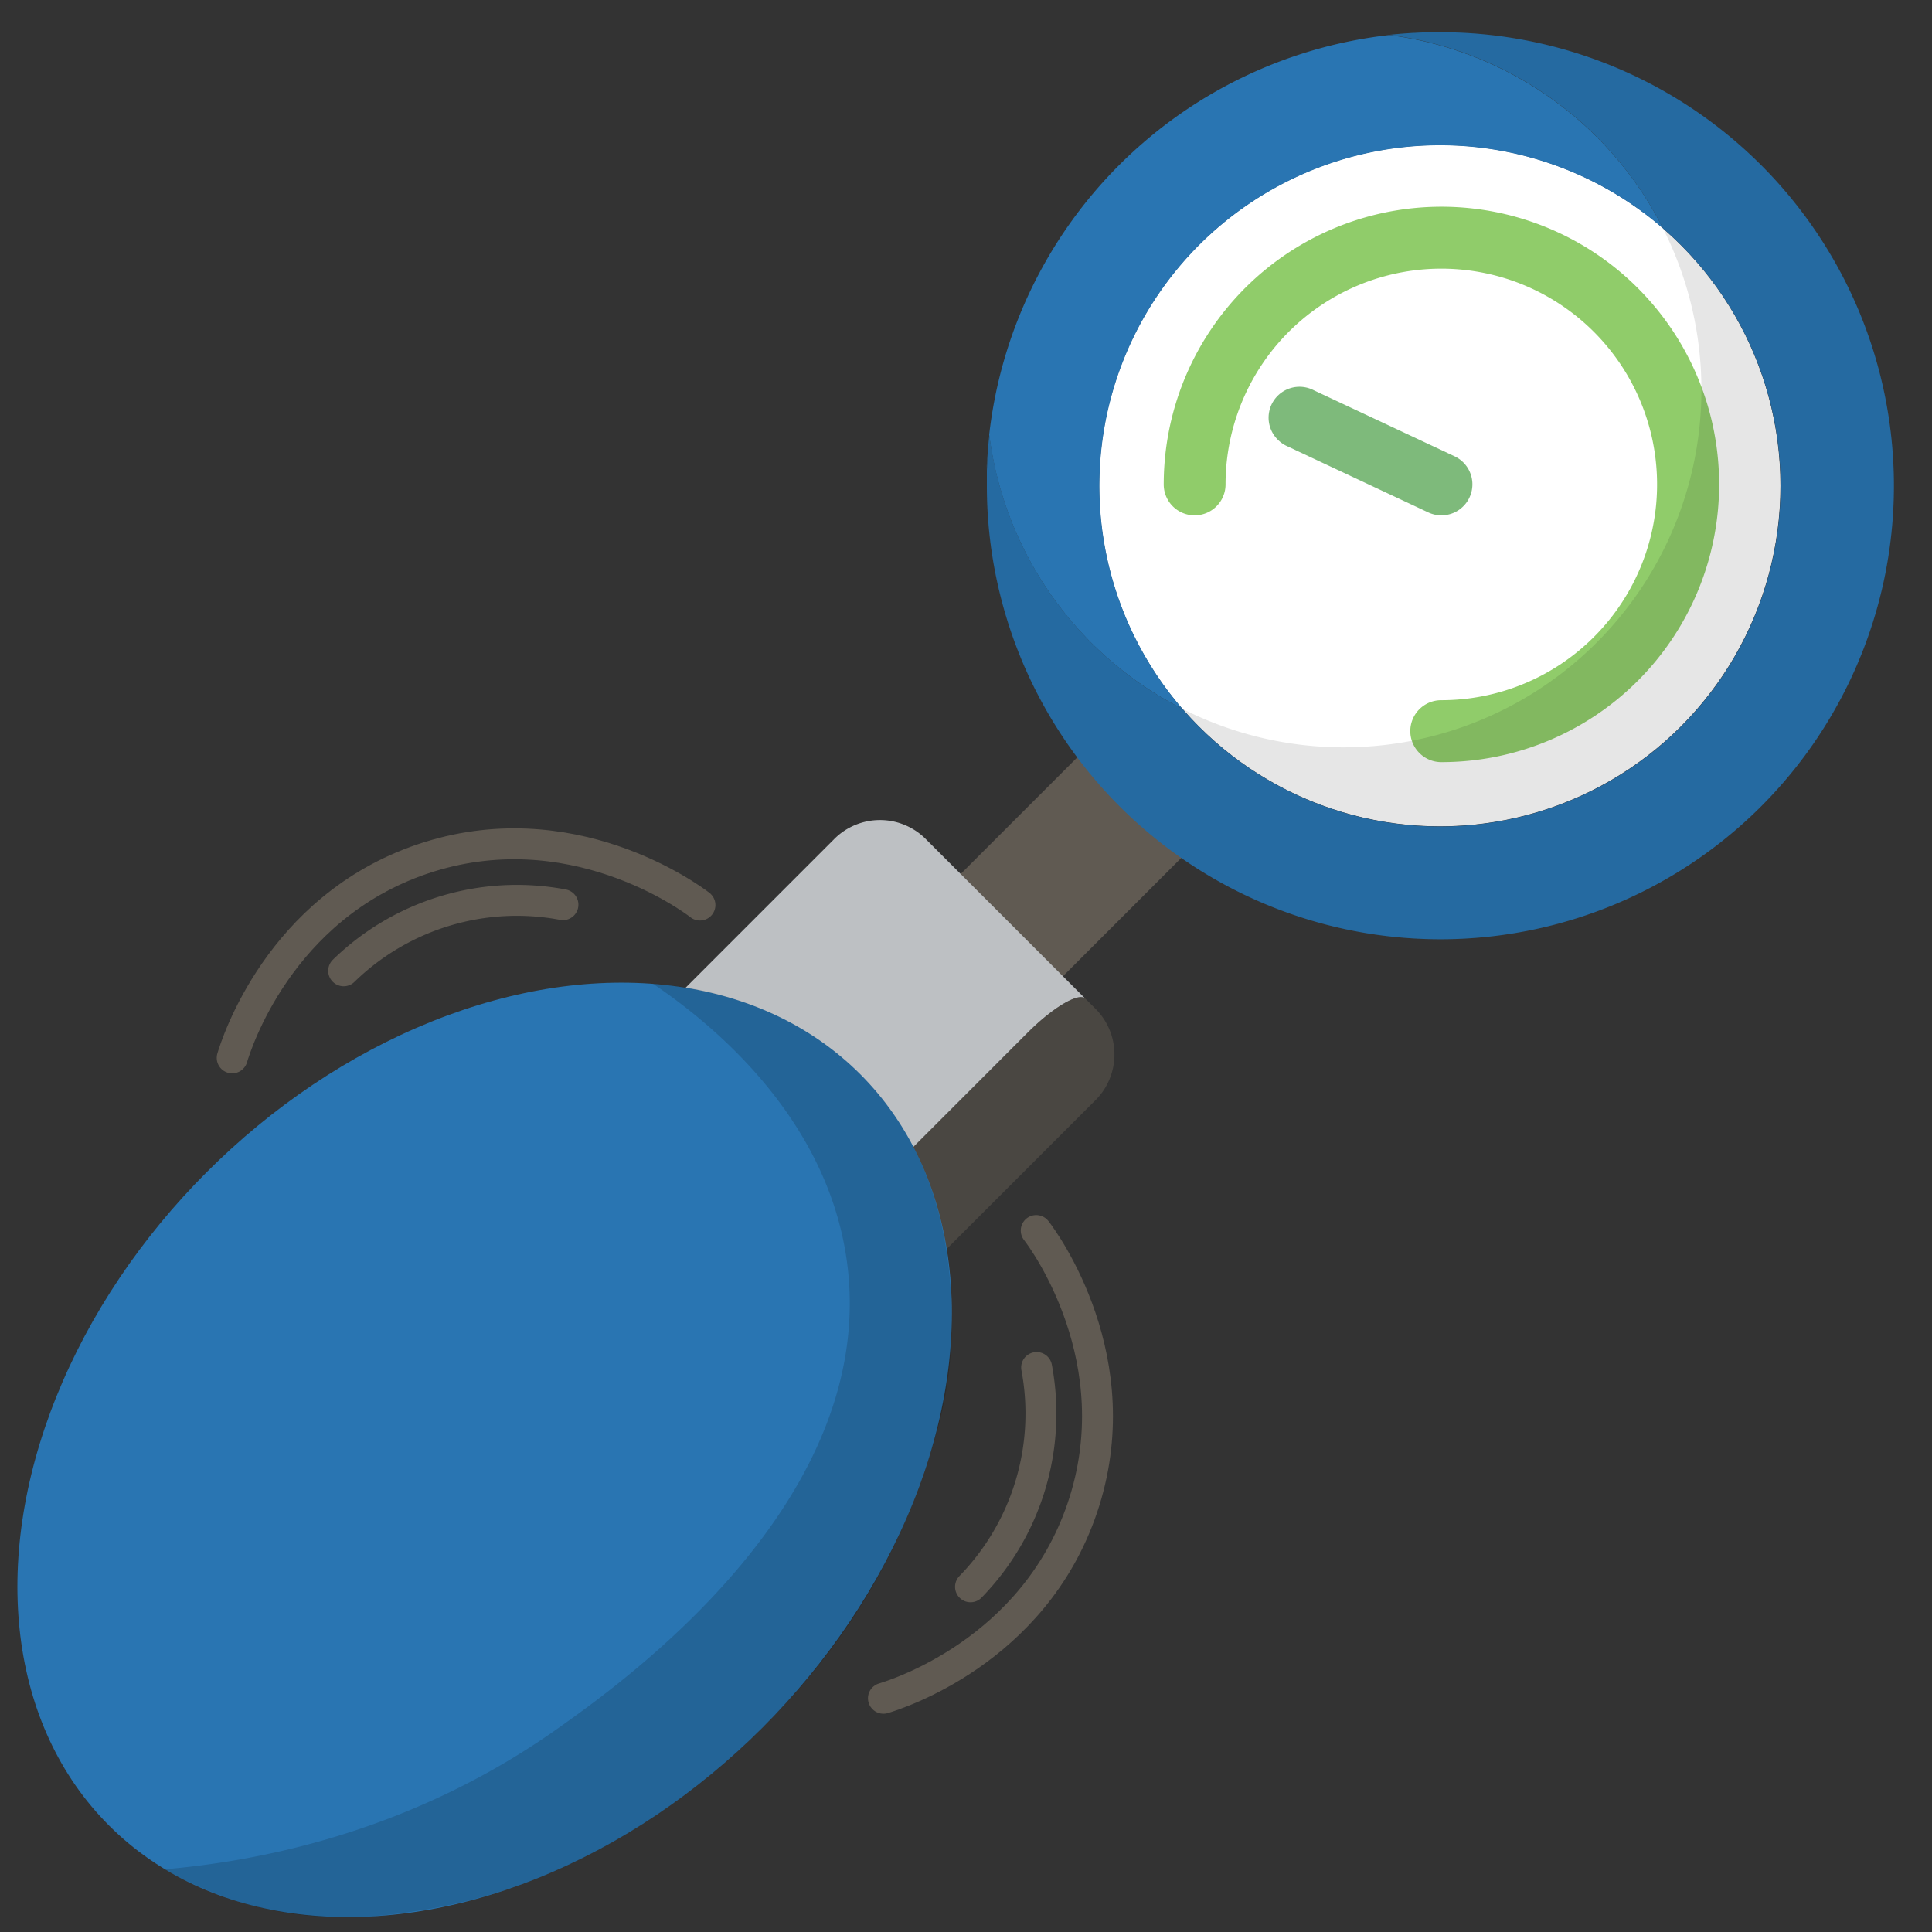
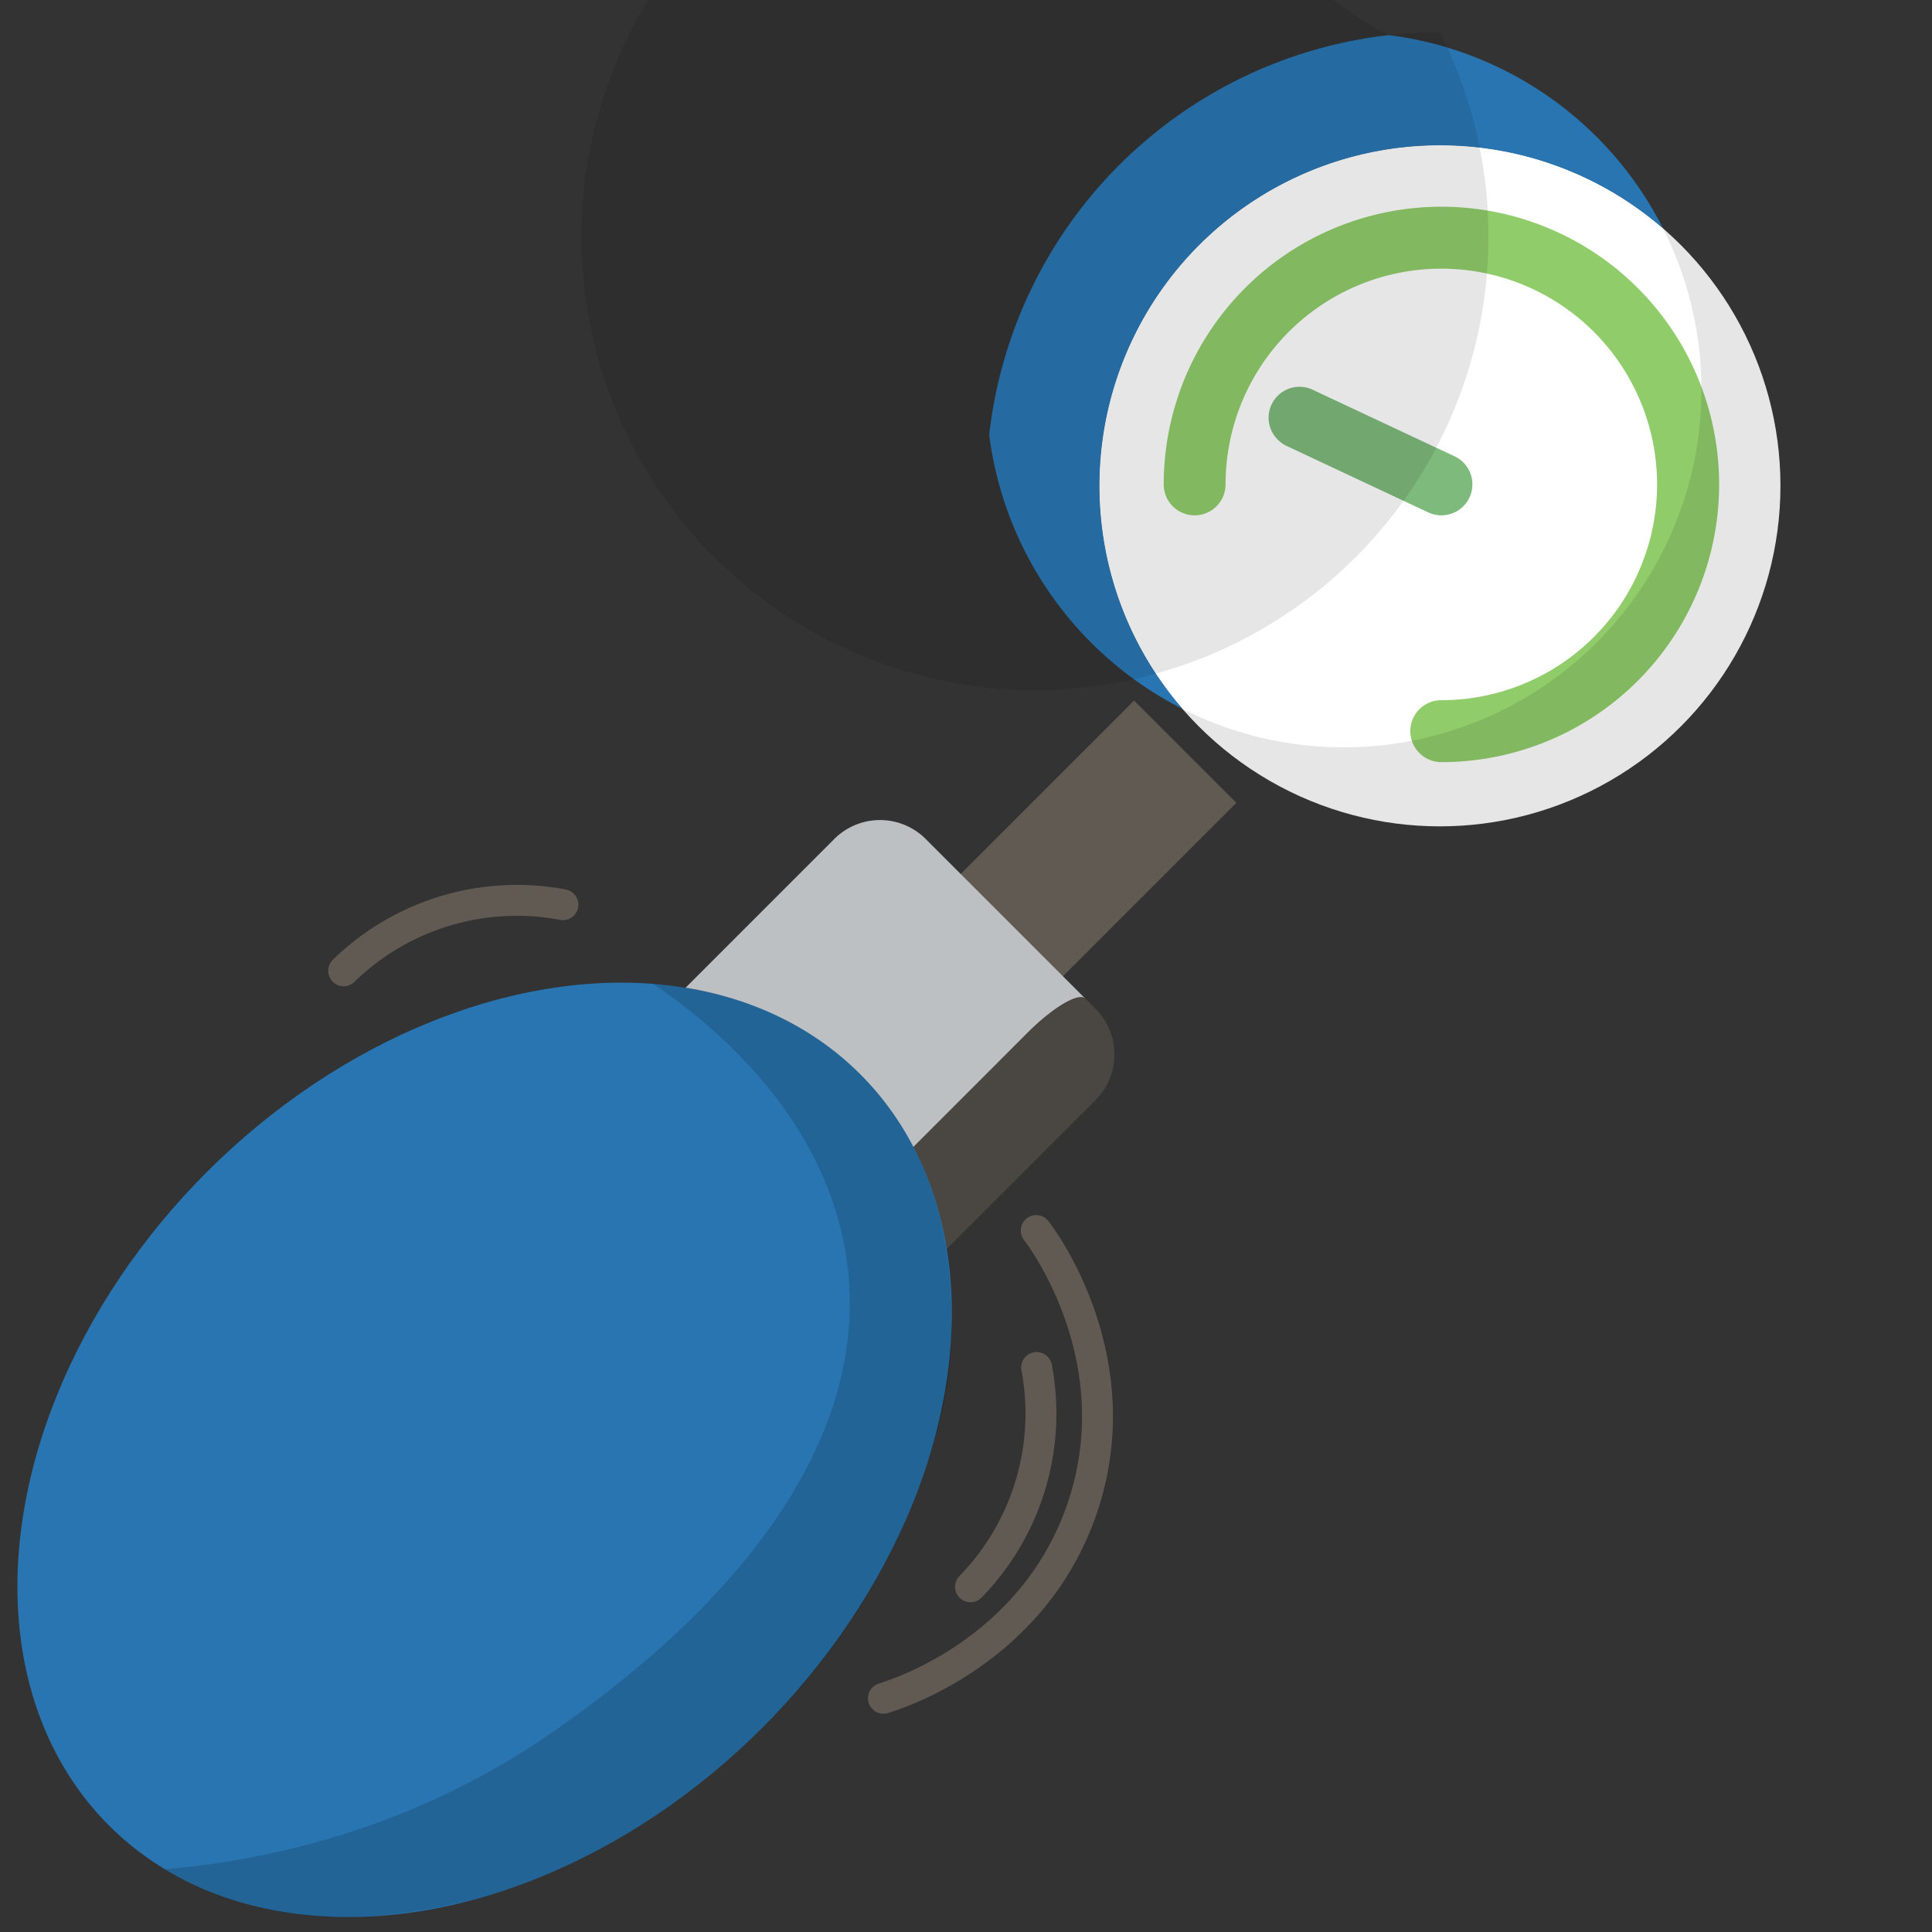
<svg xmlns="http://www.w3.org/2000/svg" id="Слой_1" data-name="Слой 1" viewBox="0 0 500 500">
  <rect x="0" y="0" width="500" height="500" fill="#333333" stroke="none" />
  <defs>
    <style>.cls-1,.cls-3{fill:#605a52;}.cls-2{fill:#bdc0c3;}.cls-3{opacity:0.51;}.cls-4{fill:#2975b2;}.cls-5{opacity:0.15;}.cls-5,.cls-9{isolation:isolate;}.cls-6{fill:#fff;}.cls-7{fill:#90cc6a;}.cls-8{fill:#7eba7b;}.cls-9{opacity:0.1;}.cls-10{fill:none;stroke:#605a52;stroke-linecap:round;stroke-linejoin:round;stroke-width:8px;}</style>
  </defs>
  <title>icon_normal_BP</title>
  <rect class="cls-1" x="223.5" y="210.3" width="97.5" height="37.43" transform="translate(-82.19 259.59) rotate(-45)" />
  <path class="cls-2" d="M266,267.21c6.53-6.53,13.19-10.45,14.88-8.76l-41.32-41.33a16.73,16.73,0,0,0-23.64,0l-41.78,41.79,67.58,67.59L224.23,309Z" />
  <path class="cls-3" d="M283.52,261.07l-2.63-2.62c-1.69-1.69-8.35,2.23-14.88,8.76L224.23,309l17.5,17.51,41.79-41.79A16.73,16.73,0,0,0,283.52,261.07Z" />
  <ellipse class="cls-4" cx="125.41" cy="375.22" rx="137.48" ry="101.68" transform="translate(-228.58 198.58) rotate(-45)" />
  <path class="cls-5" d="M42.67,483.77c21.82-1.89,62.39-8.55,101.83-36.55,17.16-12.18,84-59.67,74.5-122-5.8-37.87-36.84-61.72-50-70.62,8.2.54,33.5,3.29,53.63,23.4,23.6,23.57,23.64,54.52,23.65,65.24,0,17.15-4.31,29.79-7.95,40.15-11.9,33.92-32.28,55-41,63.73-25,25.09-50.4,35.84-57.34,38.62a140.13,140.13,0,0,1-30,8.48c-10,1.61-25.77,3.95-44.66-1.05A92.14,92.14,0,0,1,42.67,483.77Z" />
  <circle class="cls-6" cx="372.63" cy="125.71" r="88.15" />
  <path class="cls-6" d="M440.33,100.87a92.13,92.13,0,0,0-9.93-41.74A88.15,88.15,0,0,0,306.05,183.47a92.55,92.55,0,0,0,134.28-82.6Z" />
  <path class="cls-7" d="M367.35,194.89A8,8,0,0,1,373,181.21a55.84,55.84,0,1,0-55.83-55.84,8,8,0,1,1-16,0A71.87,71.87,0,1,1,373,197.24,8,8,0,0,1,367.35,194.89Z" />
  <path class="cls-8" d="M330.91,114A8,8,0,0,1,340,101l36.44,17.09a8,8,0,0,1-6.81,14.52l-36.44-17.1A7.82,7.82,0,0,1,330.91,114Z" />
  <path class="cls-4" d="M359.45,9.08c1.07-.12,2.14-.22,3.22-.31C361.59,8.86,360.52,9,359.45,9.08Z" />
-   <path class="cls-4" d="M366.08,8.53c.92,0,1.85-.09,2.78-.12C367.93,8.44,367,8.48,366.08,8.53Z" />
  <path class="cls-4" d="M255.27,125.71c0-1.09,0-2.17,0-3.25C255.29,123.54,255.27,124.62,255.27,125.71Z" />
  <path class="cls-4" d="M362.73,8.76q1.51-.12,3-.21Q364.25,8.64,362.73,8.76Z" />
  <path class="cls-4" d="M255.47,118.84c.06-1,.13-2,.22-3C255.6,116.82,255.53,117.83,255.47,118.84Z" />
  <path class="cls-4" d="M255.69,115.74c.1-1.08.2-2.15.32-3.21C255.89,113.59,255.79,114.66,255.69,115.74Z" />
  <path class="cls-4" d="M369.39,8.39c1.08,0,2.16-.05,3.24-.05C371.55,8.34,370.47,8.36,369.39,8.39Z" />
  <path class="cls-4" d="M306.05,183.47A88.15,88.15,0,0,1,430.4,59.13,92.6,92.6,0,0,0,359.45,9.08,117.41,117.41,0,0,0,256,112.52,92.61,92.61,0,0,0,306.05,183.47Z" />
-   <path class="cls-4" d="M255.34,121.93c0-.93.06-1.86.11-2.78C255.4,120.07,255.37,121,255.34,121.93Z" />
  <path class="cls-4" d="M255.69,115.81v0Z" />
  <path class="cls-4" d="M255.45,119.15a3,3,0,0,0,0-.31A3,3,0,0,1,255.45,119.15Z" />
  <path class="cls-4" d="M255.32,122.46c0-.17,0-.35,0-.53C255.33,122.11,255.32,122.29,255.32,122.46Z" />
  <polygon class="cls-4" points="359.45 9.08 359.45 9.08 359.45 9.08 359.45 9.08" />
  <path class="cls-4" d="M368.86,8.41l.53,0Z" />
-   <path class="cls-4" d="M365.76,8.55l.32,0Z" />
  <polygon class="cls-4" points="256.01 112.52 256.01 112.53 256.01 112.52 256.01 112.52" />
  <path class="cls-4" d="M362.67,8.77h0Z" />
-   <path class="cls-4" d="M372.63,8.34c-1.08,0-2.16,0-3.24.05l-.53,0c-.93,0-1.86.07-2.78.12l-.32,0q-1.51.09-3,.21h-.06c-1.08.09-2.15.19-3.22.31h0A92.6,92.6,0,0,1,430.4,59.13,88.15,88.15,0,1,1,306.05,183.47a92.61,92.61,0,0,1-50-70.95h0c-.12,1.06-.22,2.13-.32,3.21v.07c-.09,1-.16,2-.22,3a3,3,0,0,1,0,.31c0,.92-.08,1.85-.11,2.78,0,.18,0,.36,0,.53,0,1.08,0,2.16,0,3.25A117.37,117.37,0,1,0,372.63,8.34Z" />
-   <path class="cls-9" d="M372.63,8.34c-1.08,0-2.16,0-3.24.05l-.53,0c-.93,0-1.86.07-2.78.12l-.32,0q-1.51.09-3,.21h-.06c-1.08.09-2.15.19-3.22.31h0A92.6,92.6,0,0,1,430.4,59.13,88.15,88.15,0,1,1,306.05,183.47a92.61,92.61,0,0,1-50-70.95h0c-.12,1.06-.22,2.13-.32,3.21v.07c-.09,1-.16,2-.22,3a3,3,0,0,1,0,.31c0,.92-.08,1.85-.11,2.78,0,.18,0,.36,0,.53,0,1.08,0,2.16,0,3.25A117.37,117.37,0,1,0,372.63,8.34Z" />
+   <path class="cls-9" d="M372.63,8.34c-1.08,0-2.16,0-3.24.05l-.53,0c-.93,0-1.86.07-2.78.12l-.32,0q-1.51.09-3,.21h-.06c-1.08.09-2.15.19-3.22.31h0a92.61,92.61,0,0,1-50-70.95h0c-.12,1.06-.22,2.13-.32,3.21v.07c-.09,1-.16,2-.22,3a3,3,0,0,1,0,.31c0,.92-.08,1.85-.11,2.78,0,.18,0,.36,0,.53,0,1.08,0,2.16,0,3.25A117.37,117.37,0,1,0,372.63,8.34Z" />
  <path class="cls-9" d="M347.8,193.41a92.21,92.21,0,0,1-41.75-9.94A88.15,88.15,0,1,0,430.4,59.13a92.57,92.57,0,0,1-82.6,134.28Z" />
  <path class="cls-10" d="M228.63,439.51c3.32-1,38.8-12.06,51.44-49.16,13-38.24-10-69.46-11.9-71.89" />
  <path class="cls-10" d="M268.28,353.91a64.29,64.29,0,0,1-17.11,56.75" />
-   <path class="cls-10" d="M60.09,273.78c1-3.32,12.07-38.81,49.16-51.44,38.24-13,69.47,10,71.9,11.89" />
  <path class="cls-10" d="M145.69,234.13a64.22,64.22,0,0,0-56.75,17.11" />
</svg>